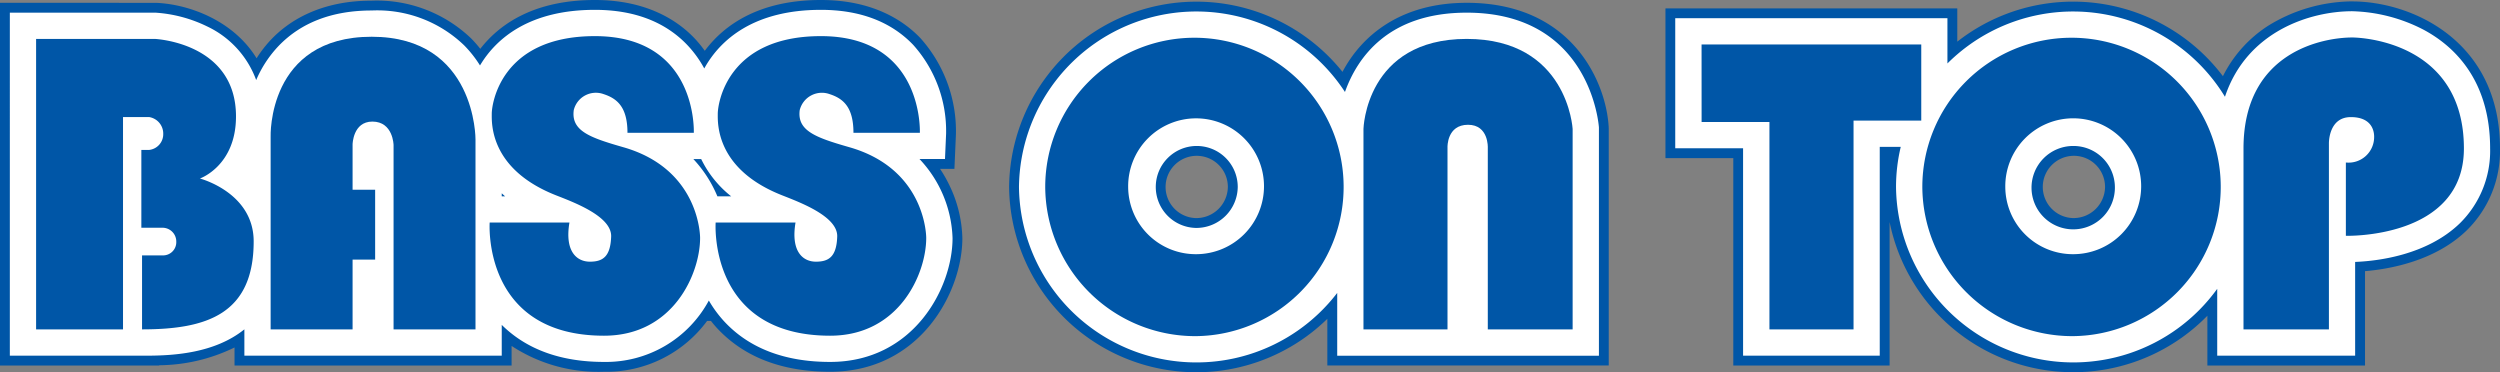
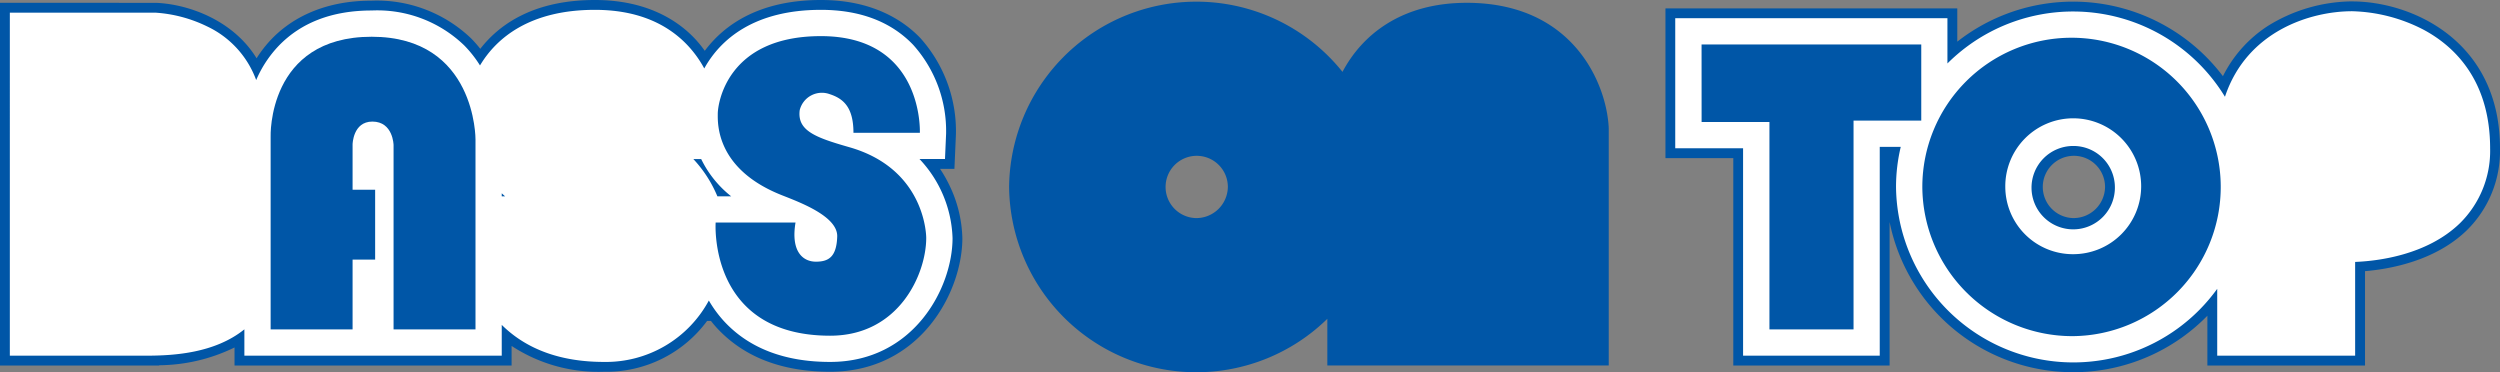
<svg xmlns="http://www.w3.org/2000/svg" width="273.708" height="40.753" viewBox="0 0 273.708 40.753">
  <rect x="0" y="0" width="273.708" height="40.753" fill="#808080" stroke="none" />
  <defs>
    <clipPath id="clip-path">
      <rect id="長方形_1585" data-name="長方形 1585" width="273.708" height="40.753" fill="none" />
    </clipPath>
  </defs>
  <g id="グループ_5159" data-name="グループ 5159" clip-path="url(#clip-path)">
    <path id="パス_5878" data-name="パス 5878" d="M102.917,18.487h1.576l.165-3.78a15.253,15.253,0,0,0-3.894-10.539C98.944,2.266,95.577,0,89.878,0,83.245,0,79.352,2.619,77.162,5.563a12.687,12.687,0,0,0-1.147-1.394C74.2,2.267,70.83,0,65.129,0,58.661,0,54.8,2.491,52.584,5.346a13.435,13.435,0,0,0-.995-1.133A14.928,14.928,0,0,0,40.693.071c-5.7,0-9.1,2.279-10.947,4.192A13.308,13.308,0,0,0,28.092,6.38C25.561,2.255,20.711.463,17.1.311L0,.308v39.71H17.42V39.99a19.165,19.165,0,0,0,8.257-1.948v1.975H56.011V37.874A17.33,17.33,0,0,0,66.133,40.7a13.685,13.685,0,0,0,11.283-5.565h.419c.219.277.445.551.695.818,2.943,3.149,7.1,4.747,12.359,4.747,9.873,0,14.473-8.747,14.473-14.632a13.966,13.966,0,0,0-1.426-5.8,14.33,14.33,0,0,0-1.019-1.784" transform="translate(0 0)" fill="#0056a7" />
    <path id="パス_5879" data-name="パス 5879" d="M212.623.393c-7.21,0-11.481,3.557-13.6,7.56a20.5,20.5,0,0,0-36.5,12.6,20.5,20.5,0,0,0,34.841,14.435V40.1h30.809V14.2l-.006-.218c-.258-4.7-3.841-13.59-15.547-13.59M183,23.962a3.409,3.409,0,1,1,3.473-3.41A3.457,3.457,0,0,1,183,23.962" transform="translate(-52.043 -0.085)" fill="#0056a7" />
    <path id="パス_5880" data-name="パス 5880" d="M343.416.223a17.749,17.749,0,0,0-9.2,2.67,13.969,13.969,0,0,0-4.951,5.52,20.554,20.554,0,0,0-29.083-3.78V.989H268.232V17.382h7.427V40.09h17.113V24.379A20.518,20.518,0,0,0,327.563,34.64v5.45h17.258V29.76c2.84-.241,7.723-1.153,11.144-4.474a12.161,12.161,0,0,0,3.635-8.958c0-11.815-9.678-16.1-16.183-16.1M312.871,23.948a3.409,3.409,0,1,1,3.489-3.41,3.451,3.451,0,0,1-3.489,3.41" transform="translate(-85.892 -0.072)" fill="#0056a7" />
-     <path id="パス_5881" data-name="パス 5881" d="M213.131,1.979c-8.623,0-12,4.956-13.329,8.684a19.423,19.423,0,0,0-35.69,10.4,19.424,19.424,0,0,0,34.841,11.6v6.874h28.653V14.708l0-.158c-.007-.126-.85-12.571-14.471-12.571M183.512,25.548a4.487,4.487,0,1,1,4.551-4.489,4.536,4.536,0,0,1-4.551,4.489" transform="translate(-52.551 -0.593)" fill="#fff" />
    <path id="パス_5882" data-name="パス 5882" d="M351.819,3.874a17.949,17.949,0,0,0-7.9-2.066c-4.485,0-11.505,2.117-13.923,9.365a19.477,19.477,0,0,0-30.385-3.646V2.575h-29.8V16.812h7.427V39.519H292.2V16.657h2.3a19,19,0,0,0-.517,4.389A19.418,19.418,0,0,0,329.148,32.2V39.52h15.1V29.256c2.379-.093,7.838-.709,11.471-4.236a11.107,11.107,0,0,0,3.308-8.185c0-7.478-3.921-11.176-7.21-12.961M317.945,21.045a4.564,4.564,0,1,1-4.567-4.484,4.533,4.533,0,0,1,4.567,4.484" transform="translate(-86.4 -0.579)" fill="#fff" />
    <path id="パス_5883" data-name="パス 5883" d="M103.969,17.917l.12-2.748a14.105,14.105,0,0,0-3.6-9.747c-2.436-2.546-5.837-3.836-10.107-3.836-7.293,0-11.01,3.23-12.769,6.417a12.016,12.016,0,0,0-1.871-2.581c-2.436-2.546-5.837-3.836-10.108-3.836C58.6,1.586,54.89,4.6,53.06,7.674A12.63,12.63,0,0,0,51.333,5.48,13.7,13.7,0,0,0,41.2,1.657c-4.276,0-7.7,1.3-10.172,3.863a12.587,12.587,0,0,0-2.472,3.754,10.462,10.462,0,0,0-5.38-5.878,15.1,15.1,0,0,0-5.611-1.5l-15.98,0V39.448H16.85v0c2.7-.023,7.184-.274,10.413-2.883v2.886H55.44V36.076c2.707,2.682,6.464,4.057,11.2,4.057a12.806,12.806,0,0,0,11.475-6.722,12.92,12.92,0,0,0,1.71,2.317c2.73,2.923,6.623,4.405,11.571,4.405,9.138,0,13.4-8.1,13.4-13.561a13.2,13.2,0,0,0-3.62-8.655ZM55.44,22v-.328c.124.108.237.223.367.328Zm23.609,0a13.572,13.572,0,0,0-2.632-4.079h.859A11.708,11.708,0,0,0,80.558,22Z" transform="translate(-0.508 -0.508)" fill="#fff" />
-     <path id="パス_5884" data-name="パス 5884" d="M5.814,38.072V6.267H18.8s8.9.373,8.9,8.484c0,5.424-3.95,6.8-3.95,6.8s5.885,1.527,5.885,6.882c0,7.956-5.117,9.635-12.221,9.635v-8.1h2.241a1.447,1.447,0,0,0,1.507-1.493,1.509,1.509,0,0,0-1.543-1.534H17.338V18.422h.85a1.735,1.735,0,0,0,1.546-1.764,1.834,1.834,0,0,0-1.546-1.835H15.33V38.072Z" transform="translate(-1.862 -2.007)" fill="#0056a7" />
    <path id="パス_5885" data-name="パス 5885" d="M43.586,37.96V16.854S43.2,5.918,54.65,5.918,66.015,17.159,66.015,17.159v20.8h-8.97V17.776s-.038-2.57-2.321-2.57c-2.13,0-2.166,2.491-2.166,2.491v4.968h2.47v7.649h-2.47V37.96Z" transform="translate(-13.956 -1.895)" fill="#0056a7" />
-     <path id="パス_5886" data-name="パス 5886" d="M93.945,16.4h7.263s.465-10.583-10.83-10.583c-10.361,0-11.291,7.49-11.291,8.49s-.261,6.06,7.034,8.938c1.944.765,6.114,2.3,6.038,4.518s-.929,2.748-2.326,2.748-2.782-1.067-2.241-4.283H78.859s-.852,12.388,12.522,12.388c7.586,0,10.516-6.8,10.516-10.706,0,0,.058-7.52-8.426-9.936-3.683-1.055-5.707-1.795-5.406-4.056a2.491,2.491,0,0,1,3.247-1.759c1.467.476,2.633,1.381,2.633,4.241" transform="translate(-25.248 -1.862)" fill="#0056a7" />
    <path id="パス_5887" data-name="パス 5887" d="M177.42,22.413a7.436,7.436,0,1,1,7.447,7.363,7.4,7.4,0,0,1-7.447-7.363m7.447,16.335A16.335,16.335,0,1,0,168.34,22.413a16.425,16.425,0,0,0,16.527,16.335" transform="translate(-53.905 -1.947)" fill="#0056a7" />
    <path id="パス_5888" data-name="パス 5888" d="M219.594,38.072V16.121s.239-9.854,11.3-9.854,11.6,9.854,11.6,9.854V38.072h-9.288V18.183s.115-2.515-2.166-2.515c-2.322,0-2.246,2.448-2.246,2.448V38.072Z" transform="translate(-70.317 -2.007)" fill="#0056a7" />
    <path id="パス_5889" data-name="パス 5889" d="M274.047,7.164H298.1V15.5h-7.414V38.36h-9.208V15.653h-7.427Z" transform="translate(-87.754 -2.294)" fill="#0056a7" />
-     <path id="パス_5890" data-name="パス 5890" d="M372.534,19.72v8.028s12.923.381,12.923-9.559c0-11.623-11.141-12.153-12.231-12.153-2.922,0-11.9,1.377-11.9,12.153V38h9.352V17.654s-.075-2.9,2.4-2.9,2.551,1.764,2.551,2.141a2.8,2.8,0,0,1-3.1,2.829" transform="translate(-115.701 -1.933)" fill="#0056a7" />
    <path id="パス_5891" data-name="パス 5891" d="M130.345,16.4h7.268s.462-10.583-10.832-10.583c-10.36,0-11.293,7.49-11.293,8.49s-.258,6.06,7.043,8.938c1.93.765,6.106,2.3,6.034,4.518s-.932,2.748-2.329,2.748-2.773-1.067-2.236-4.283h-8.744s-.845,12.388,12.535,12.388c7.577,0,10.52-6.8,10.52-10.706,0,0,.05-7.52-8.434-9.936-3.681-1.055-5.714-1.795-5.417-4.056a2.5,2.5,0,0,1,3.251-1.759c1.476.476,2.632,1.381,2.632,4.241" transform="translate(-36.904 -1.862)" fill="#0056a7" />
    <path id="パス_5892" data-name="パス 5892" d="M318.683,22.413a7.438,7.438,0,1,1,7.433,7.363,7.4,7.4,0,0,1-7.433-7.363m7.433,16.335A16.335,16.335,0,1,0,309.6,22.413a16.423,16.423,0,0,0,16.52,16.335" transform="translate(-99.137 -1.947)" fill="#0056a7" />
  </g>
</svg>